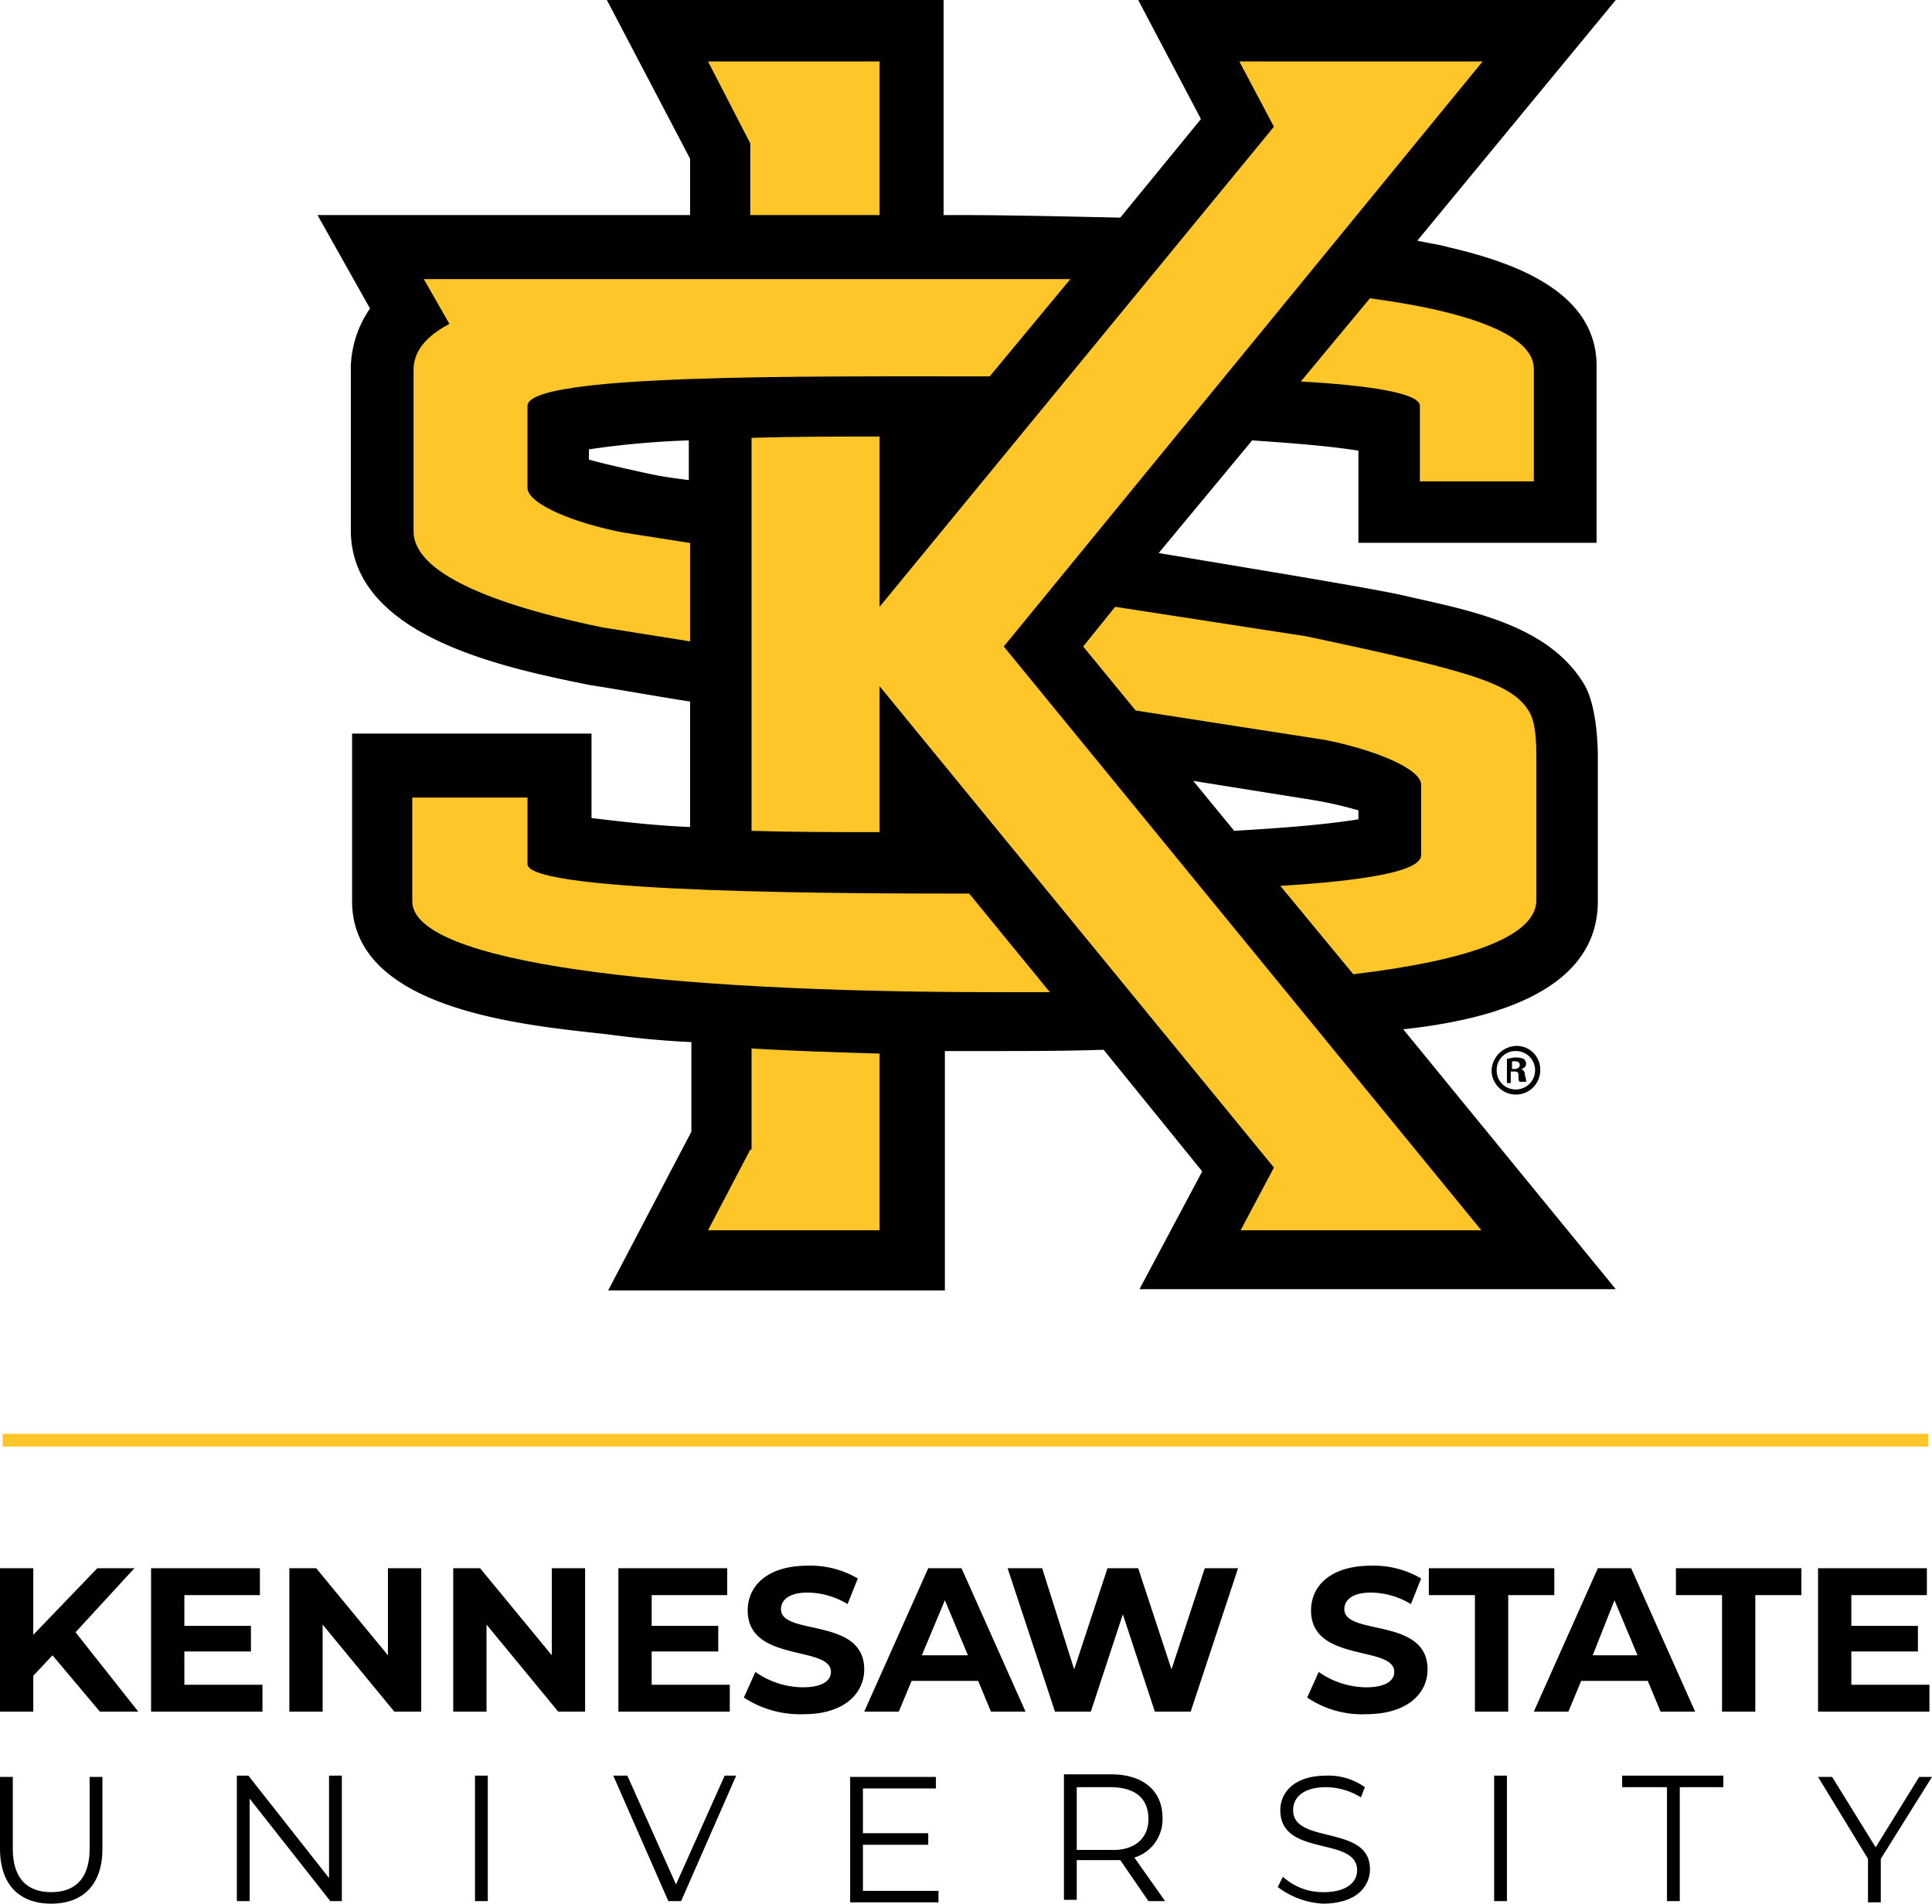
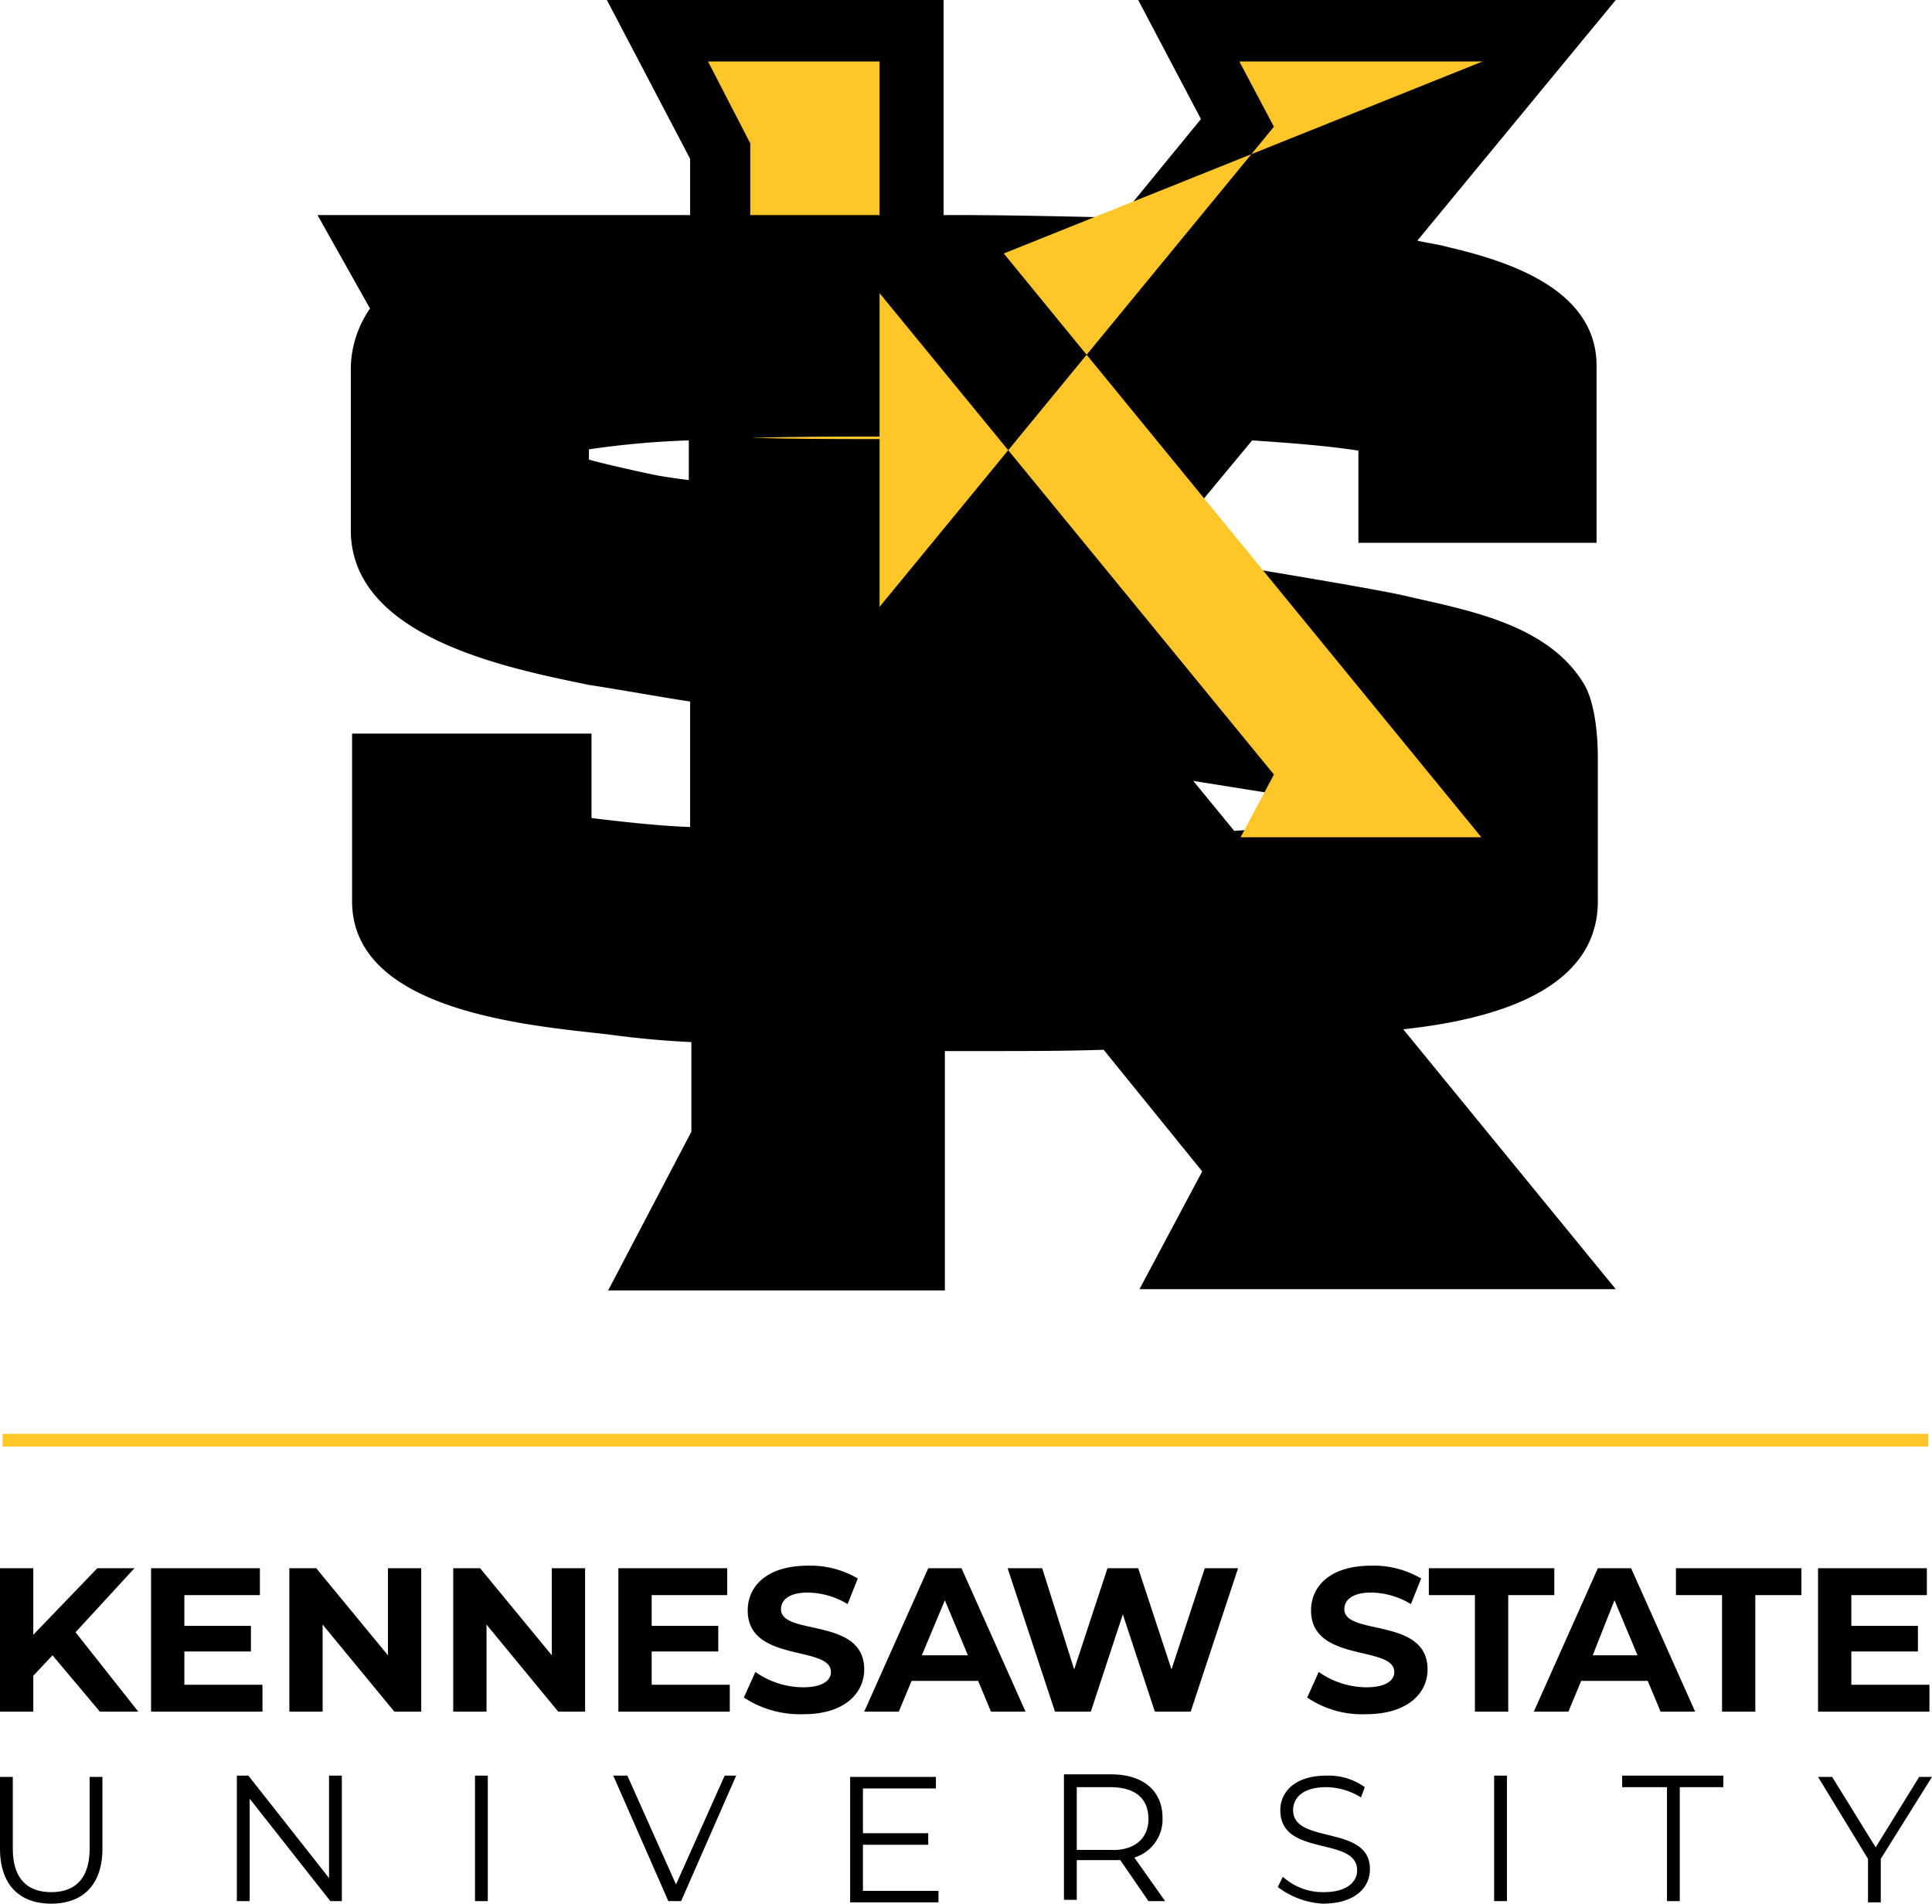
<svg xmlns="http://www.w3.org/2000/svg" viewBox="0 0 150.9 148.7">
  <path d="m.2 112.5h150.4" fill="none" stroke="#ffc629" stroke-miterlimit="10" />
  <path d="m124.8 70.4v-11.2c0-2.1-.3-4.5-1.1-5.8-2.8-4.6-8.9-5.7-13.7-6.8-2-.5-9.9-1.8-19.5-3.4l7.3-8.8c2.9.2 5.7.4 8.3.8v7.2h18.6v-13.7c.1-6.1-6.9-8.3-11.6-9.4-.7-.2-1.5-.3-2.4-.5l15.5-18.8h-37.3l4.9 9.3-6.3 7.7c-4.6-.1-9-.2-12.5-.2h-1.3v-16.8h-26.3l6.5 12.4v4.4h-29.1l4.1 7.3a8.4 8.4 0 0 0 -1.5 4.6v12.6c-.1 8.5 12.3 10.9 18.6 12.2 2.6.4 5.3.9 7.9 1.3v9.8c-2.6-.1-5.2-.4-7.7-.7v-6.6h-18.7v13c-.1 8.7 13.8 9.8 20 10.5 2.2.3 4.3.5 6.5.6v7l-6.5 12.4h26.3v-18.7h3.4c3 0 6 0 9-.1l7.7 9.5-4.9 9.2h37.2l-16.6-20.3c6.5-.7 15.2-2.8 15.2-10m-28.4-5.5-3.2-3.9 9.4 1.5a30.23 30.23 0 0 1 3.5.8v.7c-3.2.5-6.5.7-9.7.9m-42.6-30.5v3.1q-1.2-.15-2.1-.3c-.7-.1-4.7-1-5.7-1.3v-.8a68.48 68.48 0 0 1 7.8-.7" />
  <g fill="#ffc629">
-     <path d="m53.8 42.4-5.1-.8c-3.7-.7-7.5-2.2-7.5-3.5v-6.4c0-2.5 21.4-2.3 36.1-2.3l6.3-7.6h-50.5l2 3.5c-1.9 1-2.8 2.2-2.8 3.6v12.6c0 2.8 4.6 5.4 14.7 7.5l6.9 1.1v-7.7zm47.8-12.6c5.3.3 9.3.9 9.3 1.9v5.9h8.9v-8.8c0-2.5-4.6-4.4-12.8-5.5zm-17 20.7 4.1 5 14.8 2.3c3.6.7 7.5 2.2 7.5 3.5v5.5c0 1.3-4.6 2-11 2.4l5.7 6.9c9.2-1.1 14.3-3 14.3-5.8v-11.2c0-2.3-.3-3-.5-3.4-1.3-2.3-4.3-3.2-17.5-6l-14.9-2.3zm-43.4 17v-5.2h-9v8.1c0 4.8 19.4 7.1 45.6 7.1h4.2l-6.3-7.7c-8.4 0-34.5 0-34.5-2.3" />
-     <path d="m115.8 4.8h-19l2.7 5.1-30.8 37.5v-13.3c-3.3 0-6.7 0-10 .1v30.7c3.3.1 6.7.1 10 .1v-11.4l30.8 37.6-2.6 4.9h18.8l-37.3-45.6z" />
+     <path d="m115.8 4.8h-19l2.7 5.1-30.8 37.5v-13.3c-3.3 0-6.7 0-10 .1c3.3.1 6.7.1 10 .1v-11.4l30.8 37.6-2.6 4.9h18.8l-37.3-45.6z" />
    <path d="m58.6 16.8h10.1v-12h-13.4l3.3 6.4z" />
-     <path d="m58.6 89.8-3.3 6.3h13.4v-13.8c-3.3-.1-6.7-.2-10-.4v7.9z" />
  </g>
-   <path d="m120.3 83.6a1.9 1.9 0 0 1 -3.8 0 2 2 0 0 1 1.9-1.9 1.84 1.84 0 0 1 1.9 1.9m-3.4 0a1.47 1.47 0 0 0 1.5 1.5 1.5 1.5 0 0 0 0-3 1.47 1.47 0 0 0 -1.5 1.5m1.2 1h-.4v-1.9c.2 0 .4-.1.7-.1a2.18 2.18 0 0 1 .6.1.52.52 0 0 1 .2.4.43.43 0 0 1 -.4.4.46.46 0 0 1 .3.5 1.34 1.34 0 0 1 .1.5h-.5c-.1-.1-.1-.2-.1-.5s-.1-.3-.4-.3h-.2v.9zm0-1.1h.2c.2 0 .4-.1.4-.3s-.1-.3-.4-.3h-.2z" />
  <path d="m0 144.4v-5.6h1v5.6c0 2.3 1.1 3.4 3 3.4s3-1.1 3-3.4v-5.6h1v5.6c0 2.8-1.5 4.3-4 4.3s-4-1.5-4-4.3zm26.7-5.7v9.8h-.9l-6.3-8v8h-1v-9.8h.9l6.3 8v-8zm10.4 0h1v9.8h-1zm20.4 0-4.3 9.8h-1l-4.3-9.8h1.1l3.8 8.5 3.8-8.5zm15.8 9v.9h-6.9v-9.8h6.7v.9h-5.7v3.5h5.1v.9h-5.1v3.6zm16.4.8-2.2-3.2h-3.4v3.1h-1v-9.8h3.7c2.5 0 4 1.3 4 3.4a3.12 3.12 0 0 1 -2.2 3.1l2.4 3.4zm0-6.4c0-1.6-1-2.5-3-2.5h-2.6v4.9h2.6c1.9.1 3-.9 3-2.4zm10.1 5.3.4-.8a4.64 4.64 0 0 0 3.2 1.2c1.8 0 2.6-.8 2.6-1.7 0-2.7-6-1-6-4.7 0-1.4 1.1-2.7 3.6-2.7a4.86 4.86 0 0 1 3 .9l-.3.8a5.3 5.3 0 0 0 -2.7-.8c-1.8 0-2.6.8-2.6 1.8 0 2.7 6 1.1 6 4.6 0 1.4-1.1 2.7-3.7 2.7a6.43 6.43 0 0 1 -3.5-1.3zm16.9-8.7h1v9.8h-1zm13.4.9h-3.4v-.9h7.9v.9h-3.4v8.9h-1v-8.9zm16.8 5.6v3.4h-1v-3.4l-3.9-6.4h1.1l3.4 5.5 3.4-5.5h1zm-142.8-15.9-1.5 1.6v2.8h-2.6v-11.2h2.6v5.2l5-5.2h2.9l-4.6 5 4.9 6.2h-3zm16.4 2.3v2.1h-8.7v-11.2h8.5v2.1h-5.9v2.4h5.2v2h-5.2v2.6zm12.4-9.1v11.2h-2.1l-5.6-6.8v6.8h-2.6v-11.2h2.1l5.6 6.8v-6.8zm12.8 0v11.2h-2.1l-5.6-6.8v6.8h-2.6v-11.2h2.1l5.6 6.8v-6.8zm11.3 9.1v2.1h-8.7v-11.2h8.5v2.1h-5.9v2.4h5.2v2h-5.2v2.6zm1.1 1 .9-2a6.53 6.53 0 0 0 3.7 1.2c1.5 0 2.2-.5 2.2-1.2 0-2.1-6.5-.7-6.5-4.8 0-1.9 1.5-3.5 4.7-3.5a7.32 7.32 0 0 1 3.9 1l-.8 2a6.13 6.13 0 0 0 -3.1-.9c-1.5 0-2.1.6-2.1 1.3 0 2.1 6.5.6 6.5 4.7 0 1.9-1.6 3.5-4.7 3.5a8 8 0 0 1 -4.7-1.3zm18.3-1.3h-5.2l-1 2.4h-2.7l5-11.2h2.6l5 11.2h-2.7zm-.8-2-1.8-4.3-1.8 4.3zm21.1-6.8-3.7 11.2h-2.8l-2.5-7.6-2.5 7.6h-2.8l-3.7-11.2h2.7l2.5 7.9 2.6-7.9h2.4l2.6 7.9 2.6-7.9zm5.4 10.1.9-2a6.53 6.53 0 0 0 3.7 1.2c1.5 0 2.2-.5 2.2-1.2 0-2.1-6.5-.7-6.5-4.8 0-1.9 1.5-3.5 4.7-3.5a7.32 7.32 0 0 1 3.9 1l-.8 2a6.13 6.13 0 0 0 -3.1-.9c-1.5 0-2.1.6-2.1 1.3 0 2.1 6.5.6 6.5 4.7 0 1.9-1.6 3.5-4.8 3.5a7.62 7.62 0 0 1 -4.6-1.3zm13.1-8h-3.6v-2.1h9.8v2.1h-3.6v9.1h-2.6zm13.5 6.7h-5.2l-1 2.4h-2.7l5-11.2h2.6l5 11.2h-2.7zm-.8-2-1.8-4.3-1.7 4.3zm6.6-4.7h-3.6v-2.1h9.8v2.1h-3.6v9.1h-2.6zm16.2 7v2.1h-8.7v-11.2h8.5v2.1h-5.9v2.4h5.2v2h-5.2v2.6z" />
</svg>